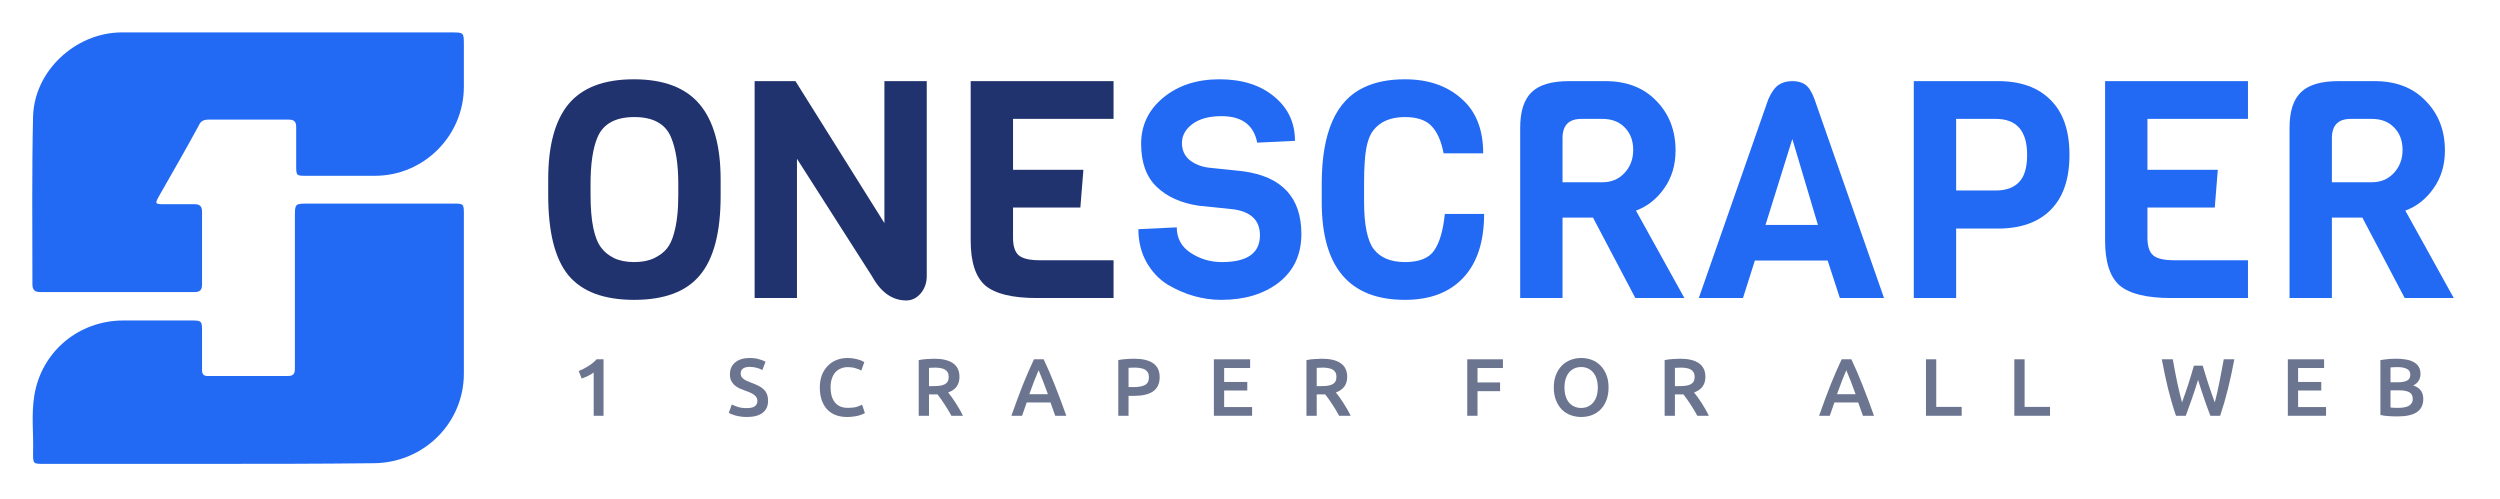
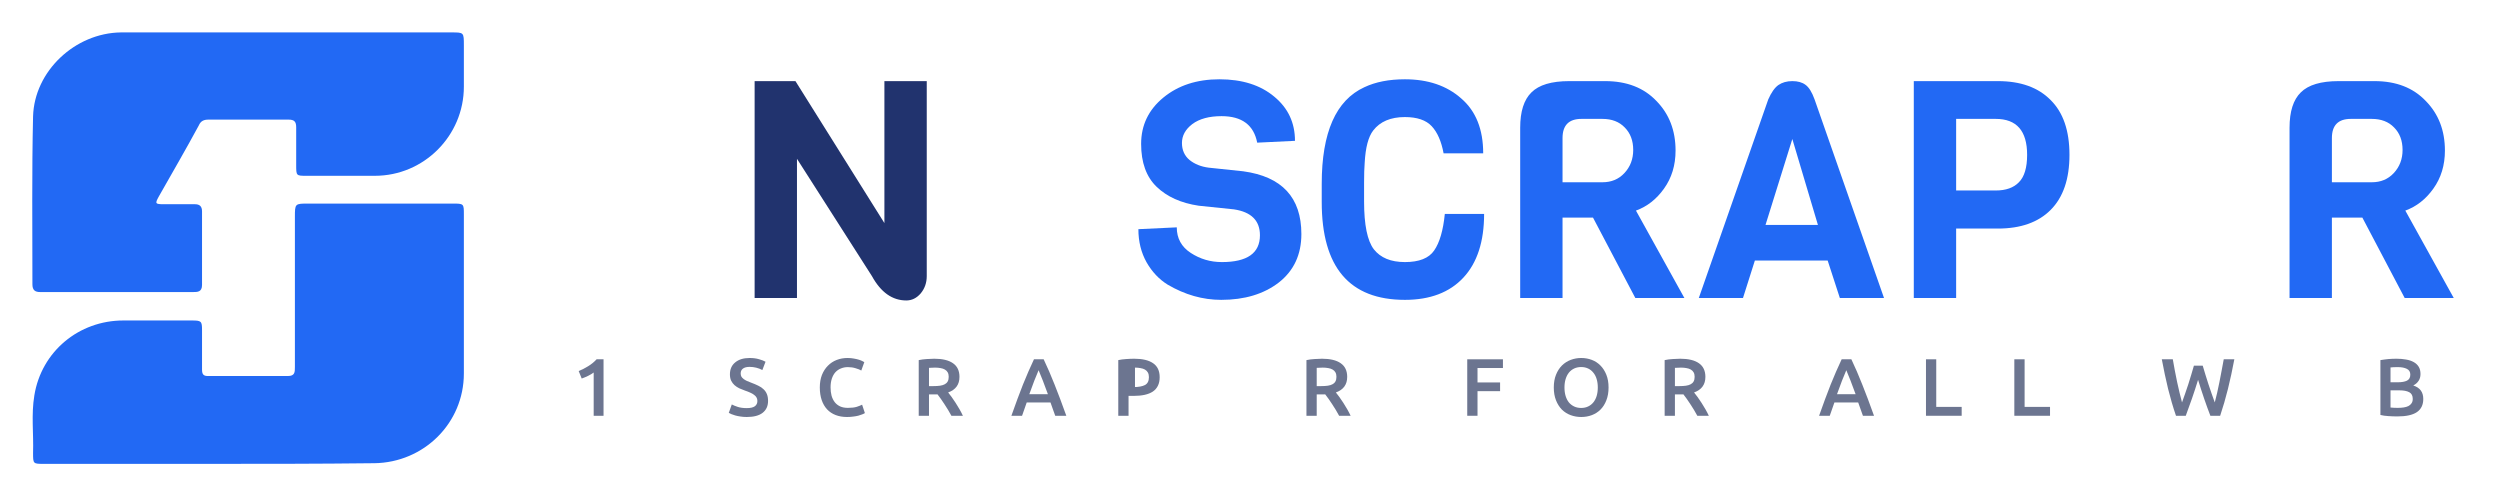
<svg xmlns="http://www.w3.org/2000/svg" width="1043" height="208" viewBox="0 0 1043 208" fill="none">
  <g clip-path="url(#clip0_127_74)">
    <path d="M88.323 193.523C64.915 193.523 41.507 193.523 18.368 193.523C13.794 193.523 13.794 193.523 13.794 188.943C14.063 180.859 12.986 173.044 14.332 164.961C17.291 146.637 32.897 133.703 51.462 133.703C60.879 133.703 70.296 133.703 79.982 133.703C84.018 133.703 84.287 133.973 84.287 137.745C84.287 143.134 84.287 148.793 84.287 154.182C84.287 156.068 84.825 156.877 86.708 156.877C97.74 156.877 108.771 156.877 120.072 156.877C123.031 156.877 123.031 155.26 123.031 153.104C123.031 132.356 123.031 111.607 123.031 90.589C123.031 84.931 123.031 84.931 128.682 84.931C148.592 84.931 168.771 84.931 188.682 84.931C193.525 84.931 193.525 84.931 193.525 89.511C193.525 111.607 193.525 133.703 193.525 155.799C193.525 176.547 176.843 192.985 156.125 193.254C155.856 193.254 155.587 193.254 155.587 193.254C132.986 193.523 110.655 193.523 88.323 193.523Z" fill="#2269F4" />
    <path d="M119.534 13.524C142.404 13.524 165.274 13.524 188.413 13.524C193.526 13.524 193.526 13.524 193.526 18.913C193.526 24.572 193.526 30.23 193.526 36.159C193.526 56.638 176.844 73.344 156.395 73.344C146.978 73.344 137.561 73.344 127.875 73.344C123.57 73.344 123.57 73.344 123.57 68.763C123.57 63.644 123.57 58.524 123.57 53.135C123.57 50.71 122.763 49.901 120.342 49.901C109.31 49.901 98.279 49.901 86.978 49.901C85.095 49.901 83.75 50.44 82.943 52.326C77.561 62.296 71.911 71.997 66.261 81.967C64.647 84.931 64.647 85.201 68.413 85.201C72.718 85.201 77.023 85.201 81.328 85.201C83.212 85.201 84.288 86.009 84.288 88.165C84.288 98.404 84.288 108.644 84.288 118.883C84.288 121.847 82.404 121.847 80.521 121.847C63.032 121.847 45.544 121.847 27.786 121.847C24.019 121.847 20.521 121.847 16.754 121.847C14.602 121.847 13.525 121.039 13.525 118.614C13.525 95.171 13.257 71.728 13.795 48.554C14.333 29.692 31.283 13.793 50.386 13.524C73.257 13.524 96.395 13.524 119.534 13.524Z" fill="#2269F4" />
  </g>
-   <path d="M300.65 74.895V81.758C300.65 96.925 297.769 107.941 292.007 114.804C286.33 121.667 277.179 125.099 264.554 125.099C251.929 125.099 242.777 121.667 237.1 114.804C231.508 107.941 228.712 96.798 228.712 81.377V74.768C228.712 60.702 231.55 50.237 237.227 43.374C242.989 36.511 252.056 33.079 264.427 33.079C276.883 33.079 286.034 36.553 291.88 43.501C297.727 50.449 300.65 60.914 300.65 74.895ZM282.983 81.377V76.674C282.983 68.54 281.967 62.058 279.933 57.228C277.56 51.635 272.476 48.839 264.681 48.839C256.801 48.839 251.674 51.635 249.302 57.228C247.353 61.803 246.379 68.285 246.379 76.674V81.377C246.379 92.307 247.904 99.679 250.954 103.492C252.14 105.102 253.878 106.5 256.165 107.687C258.538 108.788 261.334 109.339 264.554 109.339C267.859 109.339 270.655 108.788 272.942 107.687C275.23 106.585 277.01 105.229 278.281 103.619C279.552 102.009 280.526 99.891 281.204 97.264C282.39 93.112 282.983 87.817 282.983 81.377Z" fill="#21336E" />
  <path d="M386.64 33.842V115.185C386.64 117.982 385.793 120.396 384.098 122.43C382.404 124.379 380.412 125.353 378.125 125.353C372.278 125.353 367.491 121.964 363.762 115.185L332.496 66.252V124.337H314.829V33.842H331.86L368.973 93.07V33.842H386.64Z" fill="#21336E" />
-   <path d="M464.58 124.337H432.551C422.383 124.337 415.223 122.6 411.071 119.125C407.004 115.567 404.971 109.339 404.971 100.442V33.842H464.58V49.602H422.637V70.828H451.997L450.726 86.588H422.637V99.171C422.637 102.73 423.442 105.187 425.052 106.543C426.662 107.898 429.586 108.576 433.822 108.576H464.58V124.337Z" fill="#21336E" />
  <path d="M542.933 97.646C542.933 106.204 539.798 112.94 533.528 117.854C527.258 122.684 519.251 125.099 509.506 125.099C501.795 125.099 494.339 122.981 487.137 118.744C483.578 116.541 480.655 113.448 478.367 109.466C476.079 105.399 474.935 100.781 474.935 95.612L490.95 94.849C490.95 99.425 492.898 102.984 496.796 105.526C500.694 108.068 505.015 109.339 509.76 109.339C520.352 109.339 525.648 105.611 525.648 98.154C525.648 92.053 522.047 88.452 514.844 87.35L500.101 85.825C492.729 84.724 486.882 82.097 482.561 77.945C478.24 73.793 476.079 67.82 476.079 60.024C476.079 52.229 479.172 45.789 485.357 40.705C491.543 35.621 499.338 33.079 508.744 33.079C518.234 33.079 525.86 35.494 531.622 40.324C537.383 45.069 540.264 51.212 540.264 58.753L524.504 59.516C523.064 52.144 518.107 48.458 509.633 48.458C504.465 48.458 500.397 49.559 497.432 51.763C494.551 53.966 493.11 56.592 493.11 59.643C493.11 62.608 494.169 64.981 496.288 66.76C498.406 68.455 501.033 69.514 504.168 69.938L518.657 71.463C534.841 73.666 542.933 82.394 542.933 97.646Z" fill="#2269F4" />
  <path d="M602.775 89.257H619.171C619.171 100.781 616.29 109.635 610.528 115.821C604.766 122.006 596.632 125.099 586.125 125.099C562.992 125.099 551.426 111.5 551.426 84.3V76.674C551.426 55.237 557.358 41.806 569.22 36.383C573.881 34.18 579.515 33.079 586.125 33.079C595.784 33.079 603.622 35.748 609.638 41.086C615.739 46.34 618.789 53.966 618.789 63.964H602.266C601.334 58.965 599.682 55.194 597.309 52.652C594.937 50.11 591.209 48.839 586.125 48.839C580.193 48.839 575.787 50.703 572.906 54.432C570.873 57.058 569.686 61.549 569.347 67.904C569.178 69.938 569.093 72.692 569.093 76.166V84.046C569.093 93.79 570.449 100.442 573.16 104.001C575.957 107.559 580.278 109.339 586.125 109.339C592.056 109.339 596.123 107.729 598.326 104.509C600.614 101.204 602.097 96.12 602.775 89.257Z" fill="#2269F4" />
  <path d="M702.729 124.337H682.266L664.599 90.782H651.889V124.337H634.222V53.288C634.222 46.509 635.79 41.595 638.925 38.544C642.06 35.409 647.313 33.842 654.685 33.842H669.683C678.665 33.842 685.782 36.595 691.036 42.103C696.374 47.526 699.043 54.432 699.043 62.82C699.043 68.921 697.433 74.217 694.213 78.708C691.078 83.114 687.18 86.164 682.52 87.859L702.729 124.337ZM668.539 76.039C672.267 76.039 675.318 74.768 677.69 72.226C680.147 69.599 681.376 66.379 681.376 62.566C681.376 58.668 680.19 55.533 677.817 53.161C675.529 50.788 672.437 49.602 668.539 49.602H659.769C654.516 49.602 651.889 52.271 651.889 57.609V76.039H668.539Z" fill="#2269F4" />
  <path d="M786.017 124.337H767.588L762.504 108.703H732.127L727.17 124.337H708.74L737.719 41.468C738.99 38.587 740.388 36.595 741.913 35.494C743.523 34.392 745.472 33.842 747.76 33.842C750.048 33.842 751.869 34.35 753.225 35.367C754.666 36.383 755.937 38.417 757.038 41.468L786.017 124.337ZM758.436 93.833L747.76 57.99L736.575 93.833H758.436Z" fill="#2269F4" />
  <path d="M855.502 41.722C860.755 46.89 863.382 54.516 863.382 64.6C863.382 74.683 860.755 82.351 855.502 87.605C850.333 92.773 843.004 95.358 833.514 95.358H816.101V124.337H798.434V33.842H833.514C843.004 33.842 850.333 36.468 855.502 41.722ZM845.715 64.6C845.715 54.601 841.351 49.602 832.624 49.602H816.101V79.47H832.624C836.861 79.47 840.081 78.326 842.284 76.039C844.571 73.751 845.715 69.938 845.715 64.6Z" fill="#2269F4" />
-   <path d="M937.854 124.337H905.825C895.657 124.337 888.497 122.6 884.345 119.125C880.277 115.567 878.244 109.339 878.244 100.442V33.842H937.854V49.602H895.911V70.828H925.271L924 86.588H895.911V99.171C895.911 102.73 896.716 105.187 898.326 106.543C899.936 107.898 902.859 108.576 907.096 108.576H937.854V124.337Z" fill="#2269F4" />
  <path d="M1023.71 124.337H1003.24L985.576 90.782H972.866V124.337H955.199V53.288C955.199 46.509 956.766 41.595 959.902 38.544C963.037 35.409 968.29 33.842 975.662 33.842H990.66C999.642 33.842 1006.76 36.595 1012.01 42.103C1017.35 47.526 1020.02 54.432 1020.02 62.82C1020.02 68.921 1018.41 74.217 1015.19 78.708C1012.05 83.114 1008.16 86.164 1003.5 87.859L1023.71 124.337ZM989.516 76.039C993.244 76.039 996.295 74.768 998.667 72.226C1001.12 69.599 1002.35 66.379 1002.35 62.566C1002.35 58.668 1001.17 55.533 998.794 53.161C996.506 50.788 993.414 49.602 989.516 49.602H980.746C975.493 49.602 972.866 52.271 972.866 57.609V76.039H989.516Z" fill="#2269F4" />
  <path d="M241.427 154.794C242.741 154.272 244.056 153.604 245.371 152.788C246.708 151.972 247.887 151.008 248.907 149.898H251.797V173.46H247.683V155.406C247.071 155.882 246.3 156.346 245.371 156.8C244.441 157.253 243.546 157.627 242.685 157.922L241.427 154.794Z" fill="#6C7590" />
  <path d="M311.561 170.264C313.102 170.264 314.224 170.003 314.927 169.482C315.629 168.96 315.981 168.224 315.981 167.272C315.981 166.705 315.856 166.218 315.607 165.81C315.38 165.402 315.04 165.039 314.587 164.722C314.156 164.382 313.623 164.076 312.989 163.804C312.354 163.509 311.629 163.226 310.813 162.954C309.997 162.659 309.203 162.342 308.433 162.002C307.685 161.639 307.016 161.197 306.427 160.676C305.86 160.154 305.395 159.531 305.033 158.806C304.693 158.08 304.523 157.208 304.523 156.188C304.523 154.057 305.259 152.391 306.733 151.19C308.206 149.966 310.212 149.354 312.751 149.354C314.224 149.354 315.527 149.524 316.661 149.864C317.817 150.181 318.723 150.532 319.381 150.918L318.055 154.386C317.284 153.955 316.434 153.626 315.505 153.4C314.598 153.173 313.657 153.06 312.683 153.06C311.527 153.06 310.62 153.298 309.963 153.774C309.328 154.25 309.011 154.918 309.011 155.78C309.011 156.301 309.113 156.754 309.317 157.14C309.543 157.502 309.849 157.831 310.235 158.126C310.643 158.42 311.107 158.692 311.629 158.942C312.173 159.191 312.762 159.429 313.397 159.656C314.507 160.064 315.493 160.483 316.355 160.914C317.239 161.322 317.975 161.82 318.565 162.41C319.177 162.976 319.641 163.656 319.959 164.45C320.276 165.22 320.435 166.161 320.435 167.272C320.435 169.402 319.675 171.057 318.157 172.236C316.661 173.392 314.462 173.97 311.561 173.97C310.586 173.97 309.691 173.902 308.875 173.766C308.081 173.652 307.367 173.505 306.733 173.324C306.121 173.142 305.588 172.961 305.135 172.78C304.681 172.576 304.319 172.394 304.047 172.236L305.305 168.734C305.917 169.074 306.744 169.414 307.787 169.754C308.829 170.094 310.087 170.264 311.561 170.264Z" fill="#6C7590" />
  <path d="M353.382 173.97C351.614 173.97 350.027 173.698 348.622 173.154C347.217 172.61 346.027 171.816 345.052 170.774C344.077 169.708 343.329 168.416 342.808 166.898C342.287 165.379 342.026 163.634 342.026 161.662C342.026 159.69 342.321 157.944 342.91 156.426C343.522 154.907 344.349 153.626 345.392 152.584C346.435 151.518 347.659 150.714 349.064 150.17C350.469 149.626 351.977 149.354 353.586 149.354C354.561 149.354 355.445 149.433 356.238 149.592C357.031 149.728 357.723 149.886 358.312 150.068C358.901 150.249 359.389 150.442 359.774 150.646C360.159 150.85 360.431 150.997 360.59 151.088L359.332 154.59C358.788 154.25 358.006 153.932 356.986 153.638C355.989 153.32 354.901 153.162 353.722 153.162C352.702 153.162 351.75 153.343 350.866 153.706C349.982 154.046 349.211 154.567 348.554 155.27C347.919 155.972 347.421 156.856 347.058 157.922C346.695 158.987 346.514 160.222 346.514 161.628C346.514 162.874 346.65 164.019 346.922 165.062C347.217 166.104 347.659 167.011 348.248 167.782C348.837 168.53 349.585 169.119 350.492 169.55C351.399 169.958 352.487 170.162 353.756 170.162C355.275 170.162 356.51 170.014 357.462 169.72C358.414 169.402 359.151 169.108 359.672 168.836L360.828 172.338C360.556 172.519 360.182 172.7 359.706 172.882C359.253 173.063 358.709 173.244 358.074 173.426C357.439 173.584 356.725 173.709 355.932 173.8C355.139 173.913 354.289 173.97 353.382 173.97Z" fill="#6C7590" />
  <path d="M389.785 149.66C393.185 149.66 395.781 150.283 397.572 151.53C399.385 152.776 400.291 154.68 400.291 157.242C400.291 160.438 398.716 162.602 395.565 163.736C395.996 164.257 396.483 164.892 397.027 165.64C397.571 166.388 398.127 167.204 398.693 168.088C399.26 168.949 399.804 169.844 400.326 170.774C400.847 171.68 401.311 172.576 401.719 173.46H396.925C396.495 172.644 396.03 171.828 395.531 171.012C395.033 170.173 394.523 169.368 394.001 168.598C393.503 167.804 393.004 167.068 392.505 166.388C392.007 165.685 391.542 165.062 391.111 164.518C390.794 164.54 390.522 164.552 390.296 164.552C390.069 164.552 389.853 164.552 389.649 164.552H387.576V173.46H383.291V150.238C384.334 150.011 385.445 149.864 386.623 149.796C387.802 149.705 388.856 149.66 389.785 149.66ZM390.091 153.366C389.185 153.366 388.346 153.4 387.576 153.468V161.084H389.445C390.488 161.084 391.406 161.027 392.199 160.914C392.993 160.8 393.65 160.596 394.171 160.302C394.715 160.007 395.123 159.61 395.395 159.112C395.667 158.613 395.803 157.978 395.803 157.208C395.803 156.482 395.667 155.87 395.395 155.372C395.123 154.873 394.727 154.476 394.205 154.182C393.707 153.887 393.106 153.683 392.403 153.57C391.701 153.434 390.93 153.366 390.091 153.366Z" fill="#6C7590" />
  <path d="M440.243 173.46C439.925 172.53 439.597 171.612 439.257 170.706C438.917 169.799 438.588 168.87 438.271 167.918H428.343C428.025 168.87 427.697 169.81 427.357 170.74C427.039 171.646 426.722 172.553 426.405 173.46H421.951C422.835 170.944 423.673 168.62 424.467 166.49C425.26 164.359 426.031 162.342 426.779 160.438C427.549 158.534 428.309 156.72 429.057 154.998C429.805 153.275 430.575 151.575 431.369 149.898H435.415C436.208 151.575 436.979 153.275 437.727 154.998C438.475 156.72 439.223 158.534 439.971 160.438C440.741 162.342 441.523 164.359 442.317 166.49C443.133 168.62 443.983 170.944 444.867 173.46H440.243ZM433.307 154.454C432.785 155.655 432.185 157.117 431.505 158.84C430.847 160.562 430.156 162.432 429.431 164.45H437.183C436.457 162.432 435.755 160.551 435.075 158.806C434.395 157.06 433.805 155.61 433.307 154.454Z" fill="#6C7590" />
-   <path d="M473.209 149.66C476.632 149.66 479.25 150.283 481.063 151.53C482.899 152.776 483.817 154.726 483.817 157.378C483.817 158.76 483.568 159.95 483.069 160.948C482.593 161.922 481.89 162.727 480.961 163.362C480.032 163.974 478.898 164.427 477.561 164.722C476.224 165.016 474.694 165.164 472.971 165.164H470.829V173.46H466.545V150.238C467.542 150.011 468.642 149.864 469.843 149.796C471.067 149.705 472.189 149.66 473.209 149.66ZM473.515 153.366C472.427 153.366 471.532 153.4 470.829 153.468V161.492H472.903C474.966 161.492 476.552 161.208 477.663 160.642C478.774 160.052 479.329 158.953 479.329 157.344C479.329 156.573 479.182 155.927 478.887 155.406C478.592 154.884 478.184 154.476 477.663 154.182C477.142 153.887 476.518 153.683 475.793 153.57C475.09 153.434 474.331 153.366 473.515 153.366Z" fill="#6C7590" />
-   <path d="M506.429 173.46V149.898H521.559V153.536H510.713V159.35H520.369V162.92H510.713V169.822H522.375V173.46H506.429Z" fill="#6C7590" />
+   <path d="M473.209 149.66C476.632 149.66 479.25 150.283 481.063 151.53C482.899 152.776 483.817 154.726 483.817 157.378C483.817 158.76 483.568 159.95 483.069 160.948C482.593 161.922 481.89 162.727 480.961 163.362C480.032 163.974 478.898 164.427 477.561 164.722C476.224 165.016 474.694 165.164 472.971 165.164H470.829V173.46H466.545V150.238C467.542 150.011 468.642 149.864 469.843 149.796C471.067 149.705 472.189 149.66 473.209 149.66ZM473.515 153.366V161.492H472.903C474.966 161.492 476.552 161.208 477.663 160.642C478.774 160.052 479.329 158.953 479.329 157.344C479.329 156.573 479.182 155.927 478.887 155.406C478.592 154.884 478.184 154.476 477.663 154.182C477.142 153.887 476.518 153.683 475.793 153.57C475.09 153.434 474.331 153.366 473.515 153.366Z" fill="#6C7590" />
  <path d="M551.544 149.66C554.944 149.66 557.54 150.283 559.33 151.53C561.144 152.776 562.05 154.68 562.05 157.242C562.05 160.438 560.475 162.602 557.324 163.736C557.755 164.257 558.242 164.892 558.786 165.64C559.33 166.388 559.886 167.204 560.452 168.088C561.019 168.949 561.563 169.844 562.084 170.774C562.606 171.68 563.07 172.576 563.478 173.46H558.684C558.254 172.644 557.789 171.828 557.29 171.012C556.792 170.173 556.282 169.368 555.76 168.598C555.262 167.804 554.763 167.068 554.264 166.388C553.766 165.685 553.301 165.062 552.87 164.518C552.553 164.54 552.281 164.552 552.054 164.552C551.828 164.552 551.612 164.552 551.408 164.552H549.334V173.46H545.05V150.238C546.093 150.011 547.204 149.864 548.382 149.796C549.561 149.705 550.615 149.66 551.544 149.66ZM551.85 153.366C550.944 153.366 550.105 153.4 549.334 153.468V161.084H551.204C552.247 161.084 553.165 161.027 553.958 160.914C554.752 160.8 555.409 160.596 555.93 160.302C556.474 160.007 556.882 159.61 557.154 159.112C557.426 158.613 557.562 157.978 557.562 157.208C557.562 156.482 557.426 155.87 557.154 155.372C556.882 154.873 556.486 154.476 555.964 154.182C555.466 153.887 554.865 153.683 554.162 153.57C553.46 153.434 552.689 153.366 551.85 153.366Z" fill="#6C7590" />
  <path d="M612.134 173.46V149.898H627.026V153.536H616.418V159.554H625.836V163.192H616.418V173.46H612.134Z" fill="#6C7590" />
  <path d="M652.697 161.662C652.697 162.954 652.856 164.132 653.173 165.198C653.491 166.24 653.944 167.136 654.533 167.884C655.145 168.609 655.882 169.176 656.743 169.584C657.605 169.992 658.579 170.196 659.667 170.196C660.733 170.196 661.696 169.992 662.557 169.584C663.419 169.176 664.144 168.609 664.733 167.884C665.345 167.136 665.81 166.24 666.127 165.198C666.445 164.132 666.603 162.954 666.603 161.662C666.603 160.37 666.445 159.202 666.127 158.16C665.81 157.094 665.345 156.199 664.733 155.474C664.144 154.726 663.419 154.148 662.557 153.74C661.696 153.332 660.733 153.128 659.667 153.128C658.579 153.128 657.605 153.332 656.743 153.74C655.882 154.148 655.145 154.726 654.533 155.474C653.944 156.222 653.491 157.117 653.173 158.16C652.856 159.202 652.697 160.37 652.697 161.662ZM671.091 161.662C671.091 163.679 670.785 165.458 670.173 167C669.584 168.541 668.768 169.833 667.725 170.876C666.705 171.896 665.504 172.666 664.121 173.188C662.739 173.709 661.265 173.97 659.701 173.97C658.137 173.97 656.653 173.709 655.247 173.188C653.865 172.666 652.652 171.896 651.609 170.876C650.589 169.833 649.773 168.541 649.161 167C648.549 165.458 648.243 163.679 648.243 161.662C648.243 159.644 648.549 157.876 649.161 156.358C649.773 154.816 650.601 153.524 651.643 152.482C652.709 151.439 653.933 150.657 655.315 150.136C656.698 149.614 658.16 149.354 659.701 149.354C661.243 149.354 662.705 149.614 664.087 150.136C665.47 150.657 666.671 151.439 667.691 152.482C668.734 153.524 669.561 154.816 670.173 156.358C670.785 157.876 671.091 159.644 671.091 161.662Z" fill="#6C7590" />
  <path d="M700.985 149.66C704.385 149.66 706.98 150.283 708.771 151.53C710.584 152.776 711.491 154.68 711.491 157.242C711.491 160.438 709.916 162.602 706.765 163.736C707.196 164.257 707.683 164.892 708.227 165.64C708.771 166.388 709.326 167.204 709.893 168.088C710.46 168.949 711.004 169.844 711.525 170.774C712.046 171.68 712.511 172.576 712.919 173.46H708.125C707.694 172.644 707.23 171.828 706.731 171.012C706.232 170.173 705.722 169.368 705.201 168.598C704.702 167.804 704.204 167.068 703.705 166.388C703.206 165.685 702.742 165.062 702.311 164.518C701.994 164.54 701.722 164.552 701.495 164.552C701.268 164.552 701.053 164.552 700.849 164.552H698.775V173.46H694.491V150.238C695.534 150.011 696.644 149.864 697.823 149.796C699.002 149.705 700.056 149.66 700.985 149.66ZM701.291 153.366C700.384 153.366 699.546 153.4 698.775 153.468V161.084H700.645C701.688 161.084 702.606 161.027 703.399 160.914C704.192 160.8 704.85 160.596 705.371 160.302C705.915 160.007 706.323 159.61 706.595 159.112C706.867 158.613 707.003 157.978 707.003 157.208C707.003 156.482 706.867 155.87 706.595 155.372C706.323 154.873 705.926 154.476 705.405 154.182C704.906 153.887 704.306 153.683 703.603 153.57C702.9 153.434 702.13 153.366 701.291 153.366Z" fill="#6C7590" />
  <path d="M777.215 173.46C776.897 172.53 776.569 171.612 776.229 170.706C775.889 169.799 775.56 168.87 775.243 167.918H765.315C764.997 168.87 764.669 169.81 764.329 170.74C764.011 171.646 763.694 172.553 763.377 173.46H758.923C759.807 170.944 760.645 168.62 761.439 166.49C762.232 164.359 763.003 162.342 763.751 160.438C764.521 158.534 765.281 156.72 766.029 154.998C766.777 153.275 767.547 151.575 768.341 149.898H772.387C773.18 151.575 773.951 153.275 774.699 154.998C775.447 156.72 776.195 158.534 776.943 160.438C777.713 162.342 778.495 164.359 779.289 166.49C780.105 168.62 780.955 170.944 781.839 173.46H777.215ZM770.279 154.454C769.757 155.655 769.157 157.117 768.477 158.84C767.819 160.562 767.128 162.432 766.403 164.45H774.155C773.429 162.432 772.727 160.551 772.047 158.806C771.367 157.06 770.777 155.61 770.279 154.454Z" fill="#6C7590" />
  <path d="M818.409 169.754V173.46H803.517V149.898H807.801V169.754H818.409Z" fill="#6C7590" />
  <path d="M855.271 169.754V173.46H840.379V149.898H844.663V169.754H855.271Z" fill="#6C7590" />
  <path d="M918.973 152.55C919.335 153.774 919.721 155.054 920.129 156.392C920.537 157.706 920.956 159.032 921.387 160.37C921.84 161.684 922.282 162.988 922.713 164.28C923.166 165.549 923.597 166.75 924.005 167.884C924.345 166.66 924.673 165.334 924.991 163.906C925.308 162.455 925.625 160.959 925.943 159.418C926.26 157.854 926.566 156.267 926.861 154.658C927.178 153.048 927.473 151.462 927.745 149.898H932.165C931.371 154.159 930.487 158.262 929.513 162.206C928.538 166.127 927.45 169.878 926.249 173.46H922.169C920.401 168.881 918.689 163.883 917.035 158.466C916.196 161.208 915.346 163.815 914.485 166.286C913.623 168.756 912.762 171.148 911.901 173.46H907.821C906.597 169.878 905.497 166.127 904.523 162.206C903.571 158.262 902.698 154.159 901.905 149.898H906.495C906.767 151.439 907.05 153.014 907.345 154.624C907.662 156.233 907.979 157.82 908.297 159.384C908.637 160.925 908.977 162.421 909.317 163.872C909.657 165.322 909.997 166.66 910.337 167.884C910.767 166.728 911.198 165.515 911.629 164.246C912.082 162.954 912.524 161.65 912.955 160.336C913.385 158.998 913.793 157.672 914.179 156.358C914.587 155.043 914.961 153.774 915.301 152.55H918.973Z" fill="#6C7590" />
-   <path d="M954.485 173.46V149.898H969.615V153.536H958.769V159.35H968.425V162.92H958.769V169.822H970.431V173.46H954.485Z" fill="#6C7590" />
  <path d="M1000.21 173.732C998.966 173.732 997.708 173.686 996.439 173.596C995.169 173.528 994.059 173.369 993.107 173.12V150.238C993.605 150.147 994.138 150.068 994.705 150C995.271 149.909 995.849 149.841 996.439 149.796C997.028 149.75 997.606 149.716 998.173 149.694C998.762 149.671 999.317 149.66 999.839 149.66C1001.27 149.66 1002.59 149.773 1003.82 150C1005.04 150.204 1006.09 150.555 1006.98 151.054C1007.89 151.552 1008.59 152.21 1009.09 153.026C1009.59 153.842 1009.83 154.85 1009.83 156.052C1009.83 157.162 1009.56 158.114 1009.02 158.908C1008.5 159.701 1007.76 160.336 1006.81 160.812C1008.24 161.288 1009.29 161.99 1009.97 162.92C1010.65 163.849 1010.99 165.028 1010.99 166.456C1010.99 168.881 1010.11 170.706 1008.34 171.93C1006.57 173.131 1003.86 173.732 1000.21 173.732ZM997.323 162.852V170.026C997.799 170.071 998.309 170.105 998.853 170.128C999.397 170.15 999.895 170.162 1000.35 170.162C1001.23 170.162 1002.05 170.105 1002.8 169.992C1003.57 169.878 1004.22 169.686 1004.77 169.414C1005.34 169.119 1005.78 168.734 1006.09 168.258C1006.43 167.782 1006.6 167.17 1006.6 166.422C1006.6 165.084 1006.12 164.155 1005.14 163.634C1004.17 163.112 1002.82 162.852 1001.1 162.852H997.323ZM997.323 159.486H1000.35C1001.98 159.486 1003.26 159.259 1004.19 158.806C1005.12 158.33 1005.58 157.491 1005.58 156.29C1005.58 155.156 1005.1 154.352 1004.12 153.876C1003.17 153.4 1001.92 153.162 1000.38 153.162C999.725 153.162 999.136 153.173 998.615 153.196C998.116 153.218 997.685 153.252 997.323 153.298V159.486Z" fill="#6C7590" />
  <defs>
    <clipPath id="clip0_127_74">
      <rect width="180" height="180" fill="white" transform="translate(13.524 13.524)" />
    </clipPath>
  </defs>
</svg>